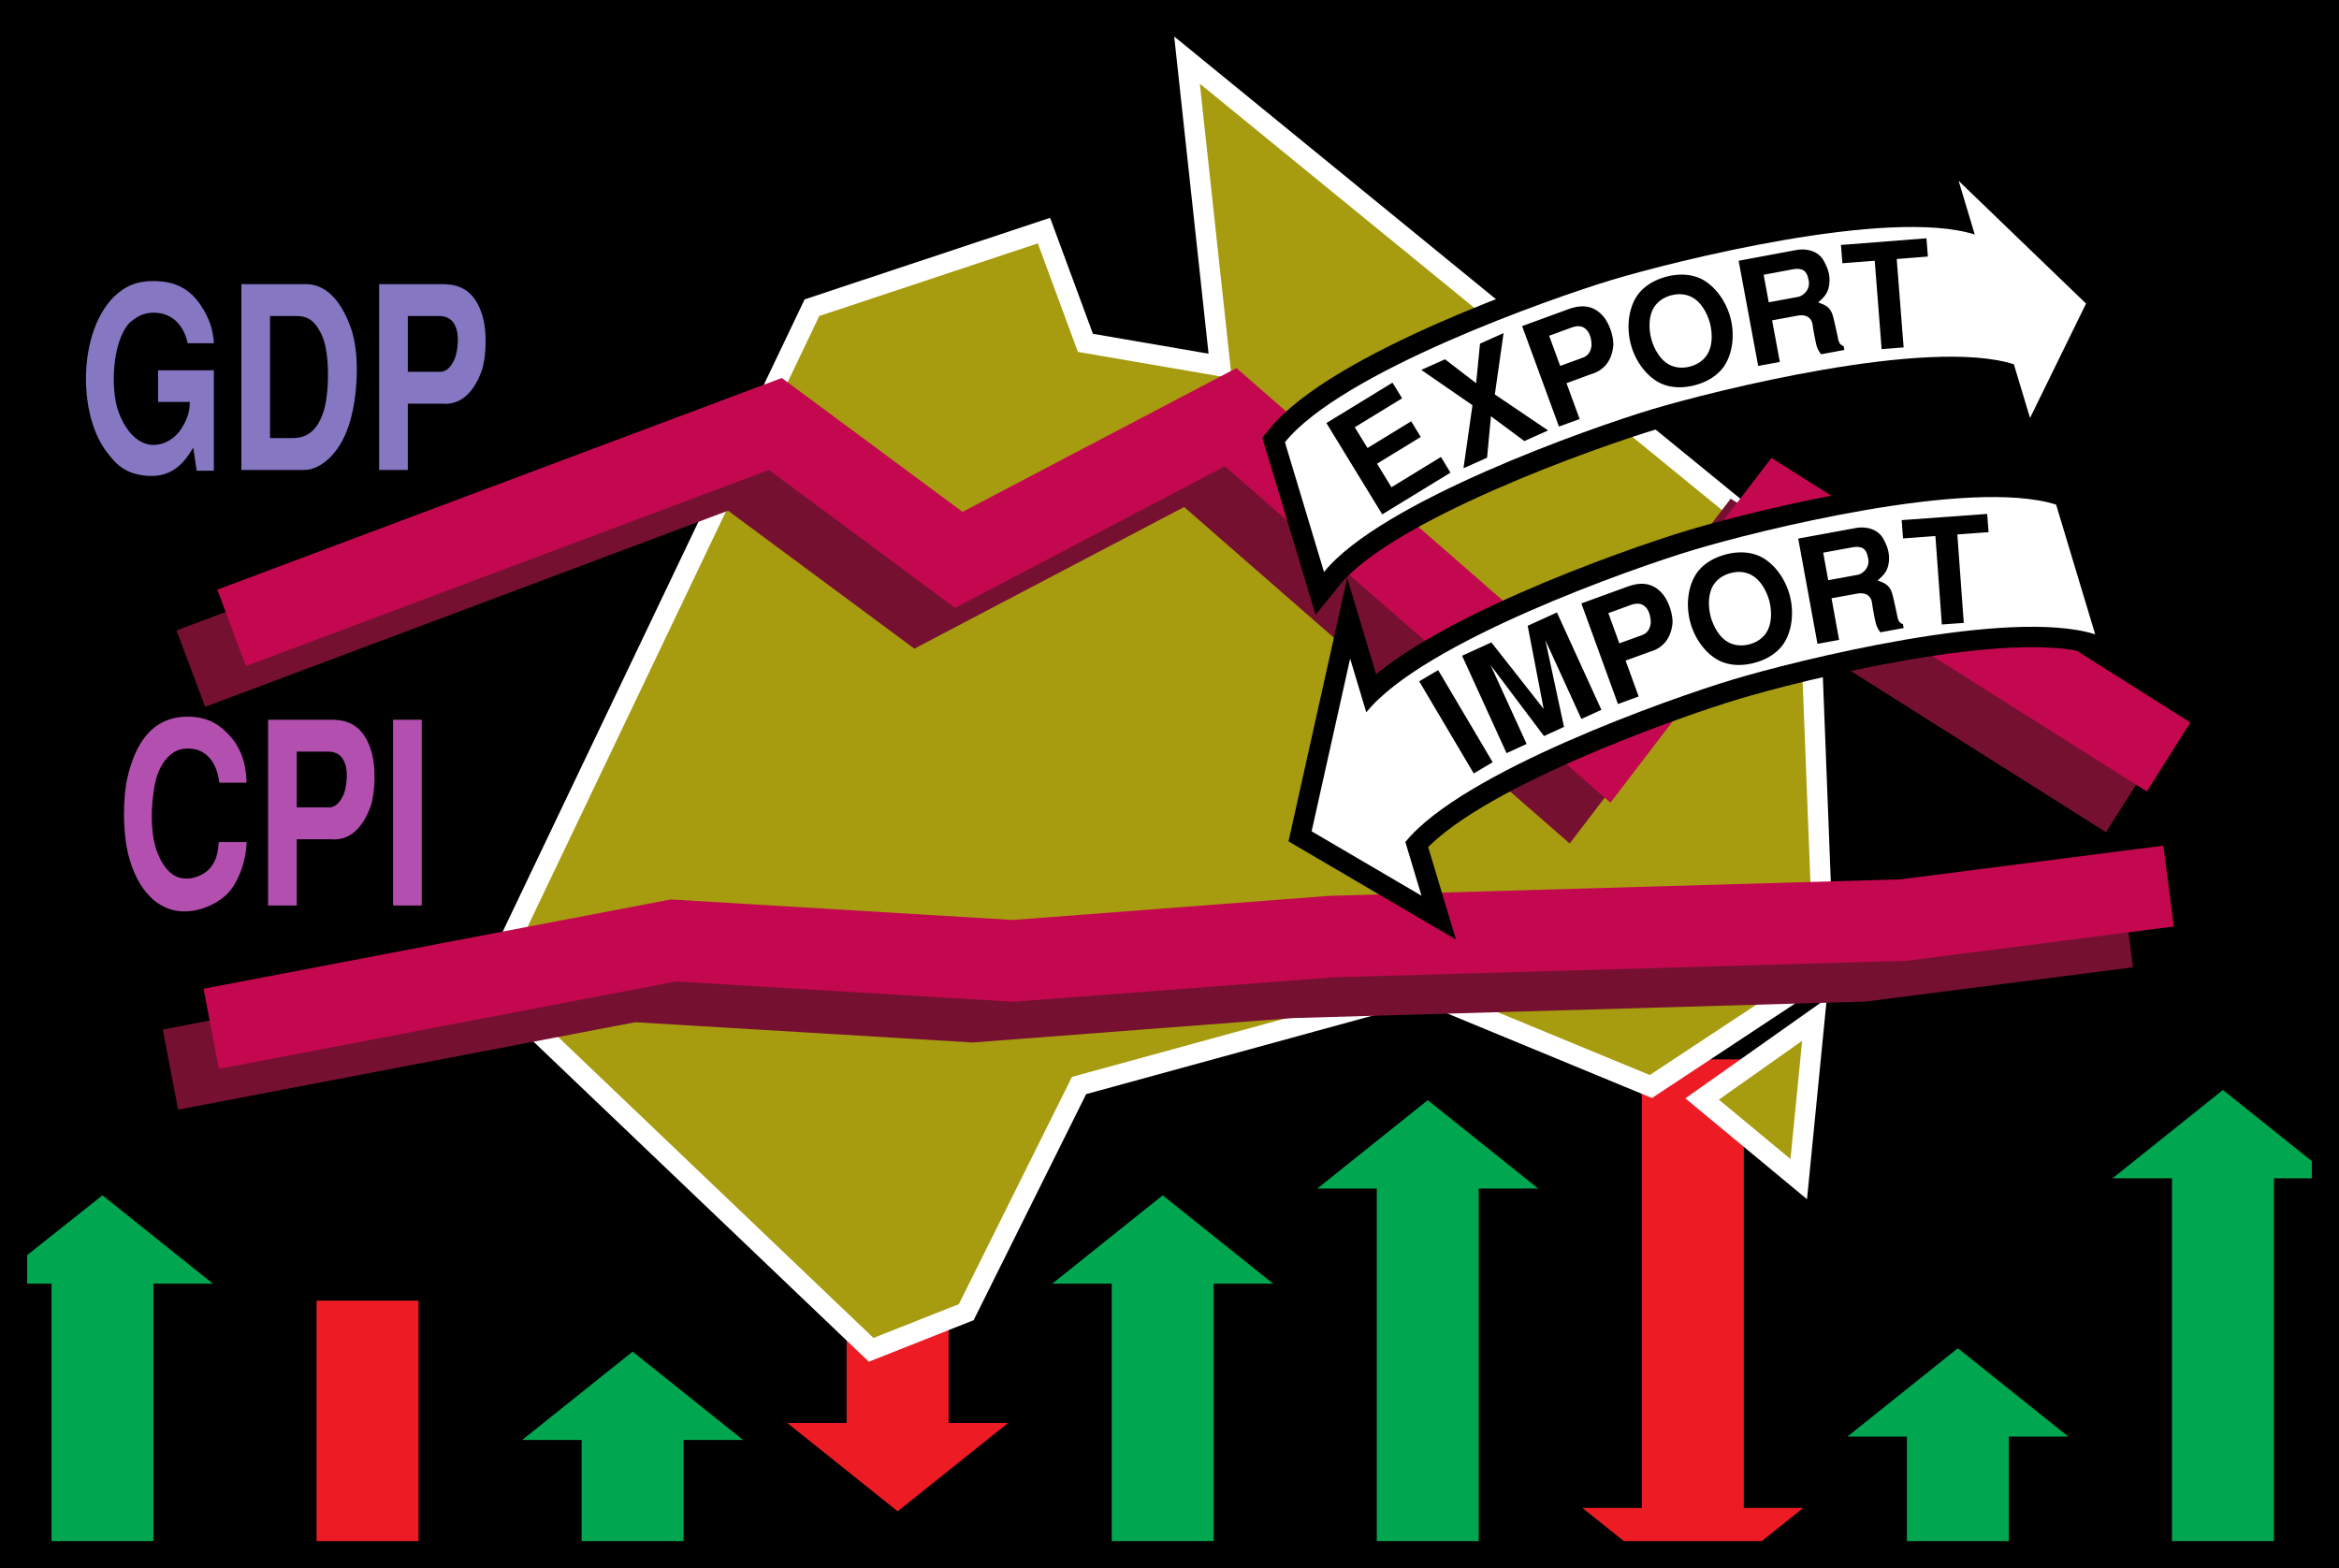
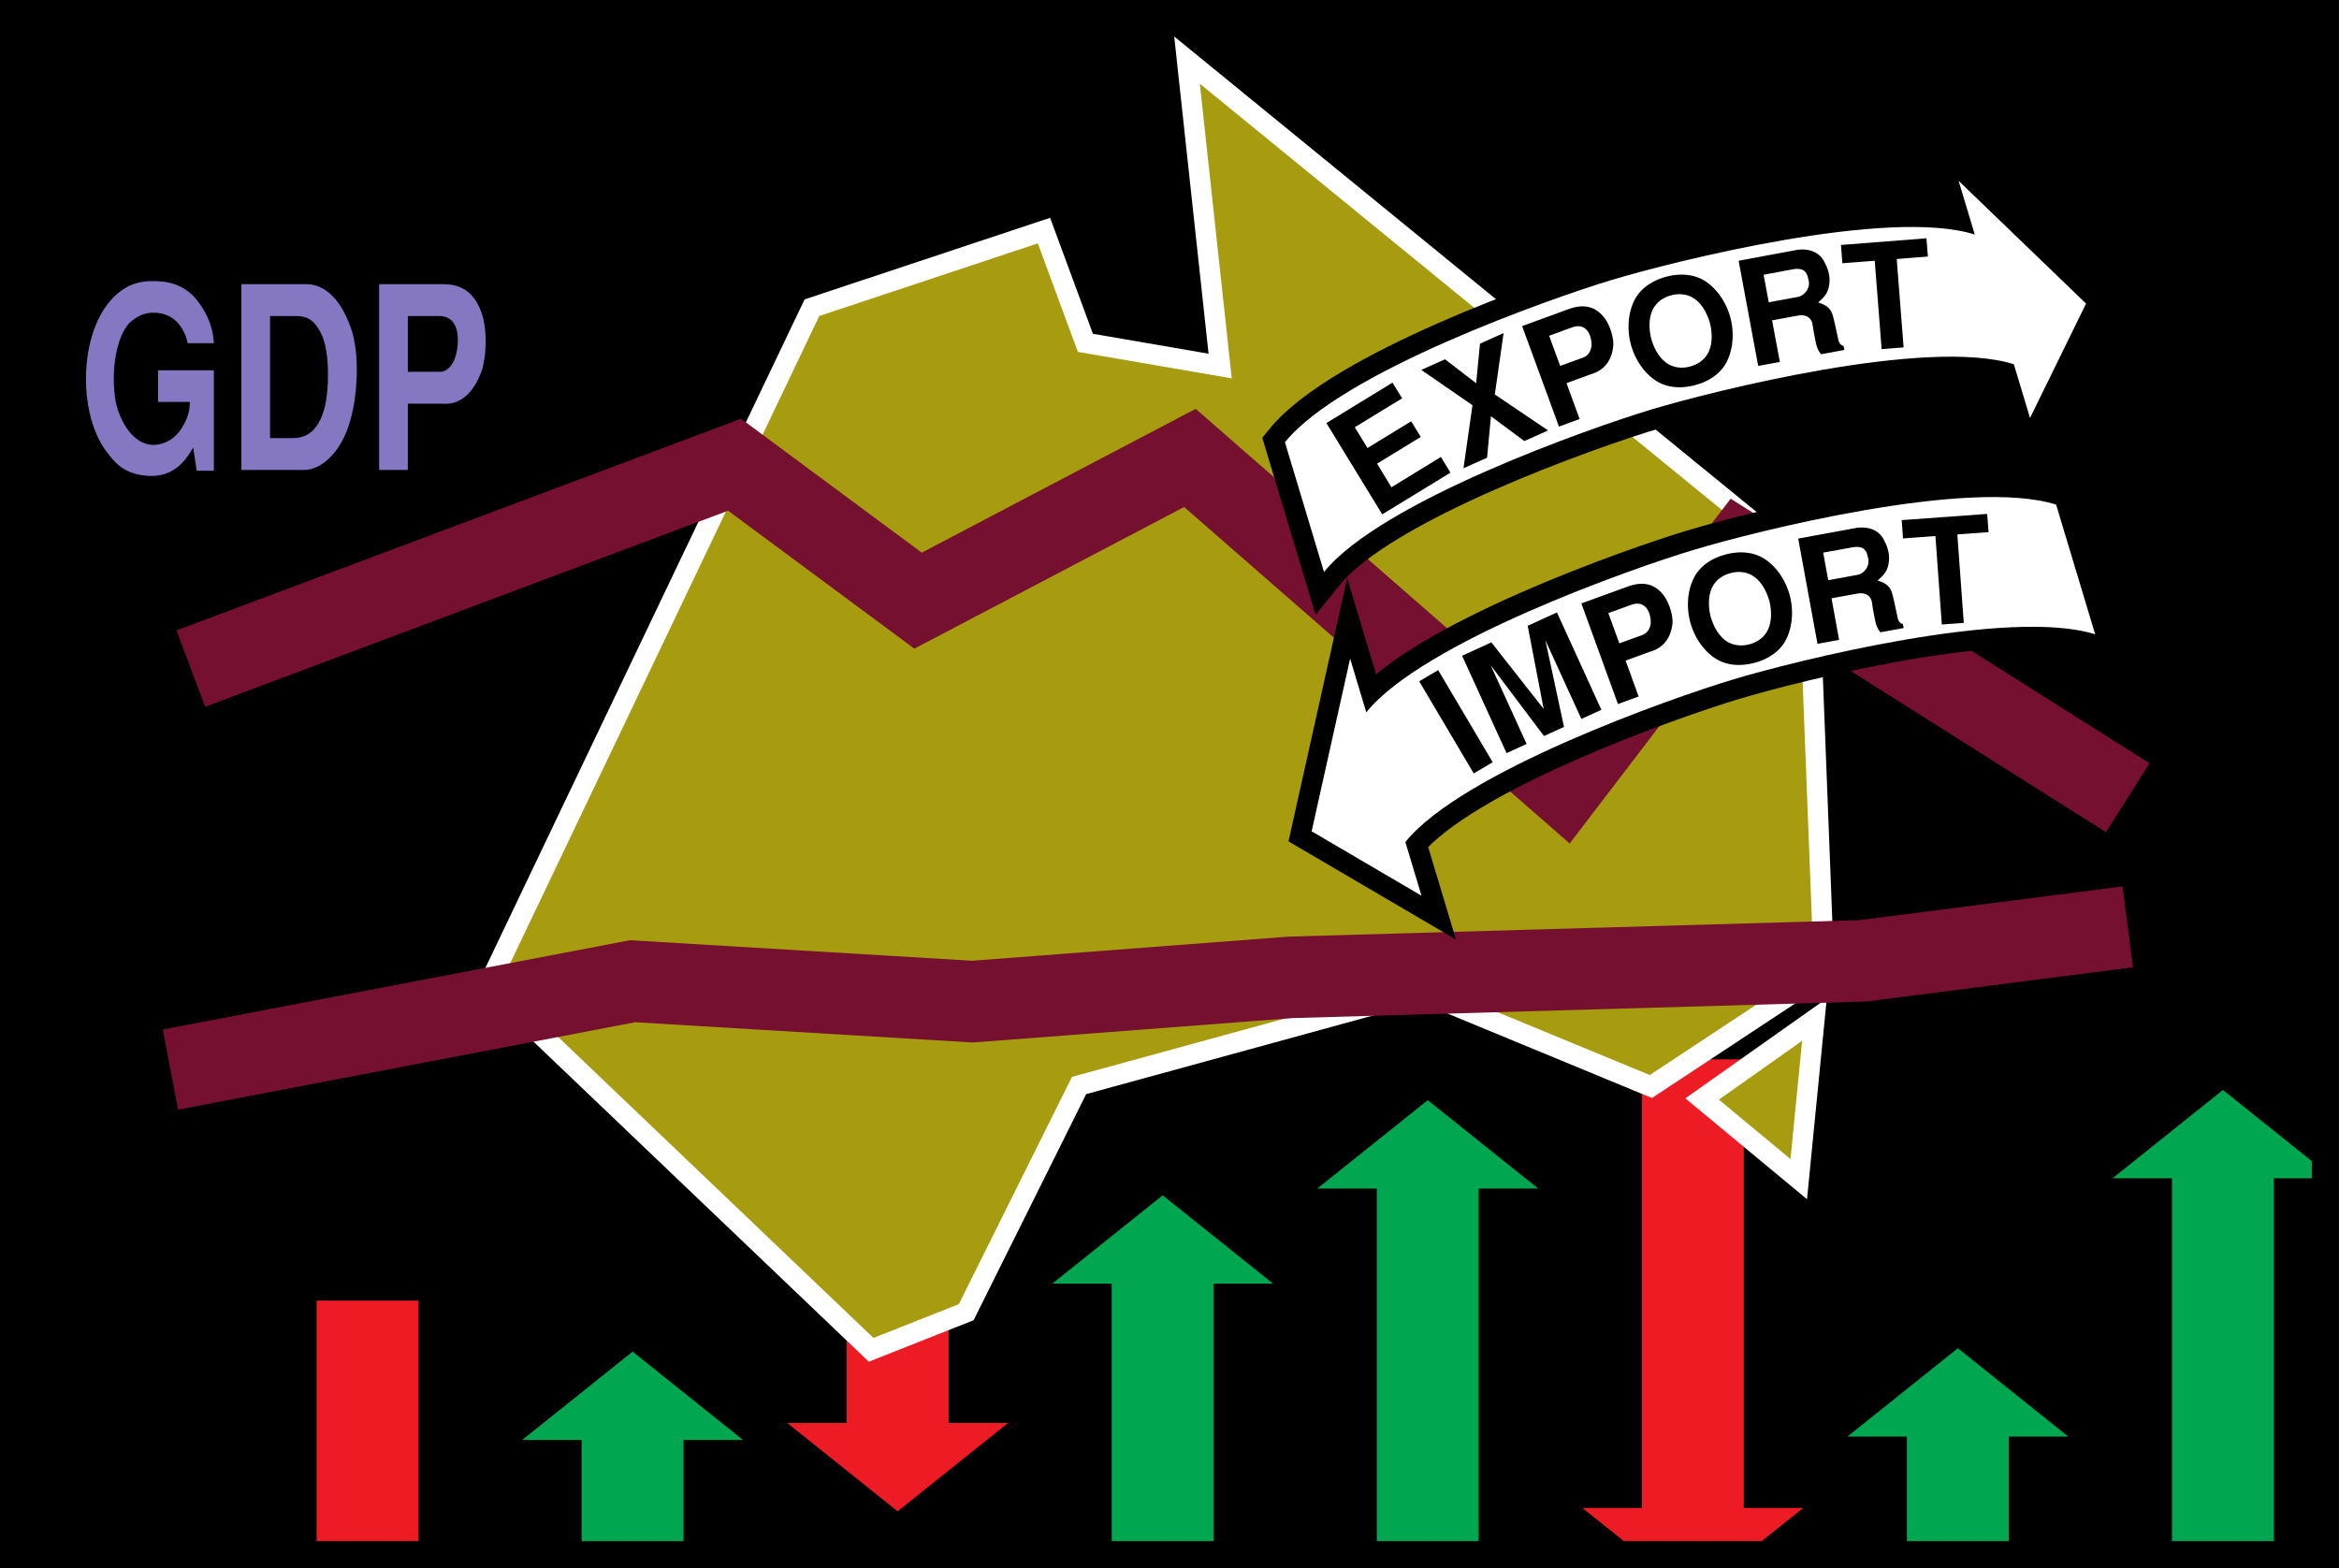
<svg xmlns="http://www.w3.org/2000/svg" width="172.078" height="115.383">
  <rect width="100%" height="100%" fill="#333333" stroke="none" />
  <path d="M171.078 114.383V1H1v113.383h170.078" />
  <path fill="none" stroke="#000" stroke-width="2" d="M171.078 114.383V1H1v113.383Zm0 0" />
-   <path fill="#00a650" d="M11.29 114.441v-20h4.374l-8.125-6.5-6.574 5.22v1.28h2.824v20h7.5" />
  <path fill="#ed1c24" d="M23.29 114.379V95.69h7.5v18.688h-7.5" />
  <path fill="#00a650" d="M50.29 105.941h4.374l-8.125-6.5-8.125 6.5h4.375v8.5h7.5v-8.5" />
  <path fill="#ed1c24" d="M69.79 104.691h4.374l-8.125 6.5-8.125-6.5h4.375v-24.5h7.5v24.5" />
  <path fill="#00a650" d="M89.29 94.441h4.374l-8.125-6.5-8.125 6.5h4.375v20h7.5v-20m19.501-7h4.374l-8.125-6.5-8.125 6.5h4.375v27h7.5v-27" />
  <path fill="#ed1c24" d="m120.79 114.441-4.376-3.5h4.375v-33h7.5v33h4.375l-4.3 3.438" />
  <path fill="#00a650" d="M147.79 105.691h4.374l-8.125-6.5-8.125 6.5h4.375v8.75h7.5v-8.75m19.501-19h4.374l-8.125-6.5-8.125 6.5h4.375v27.75h7.5v-27.75" />
  <path fill="#a79b10" d="m59.734 22.637 17.07-5.672 3.048 8.258 9.914 1.707-2.438-22.508 45.715 37.328 1.156 29.773-12.746 8.414-16.887-6.976-25.18 6.902-8.3 16.676-6.996 2.77-28.14-26.86 23.784-49.812" />
  <path fill="none" stroke="#fff" stroke-width="1.5" d="m59.734 22.637 17.07-5.672 3.048 8.258 9.914 1.707-2.438-22.508 45.715 37.328 1.156 29.773-12.746 8.414-16.887-6.976-25.18 6.902-8.3 16.676-6.996 2.77-28.14-26.86zm0 0" />
  <path fill="#a79b10" stroke="#fff" stroke-width="1.5" d="m125.223 80.855 8.265-5.84-1.156 11.735zm0 0" />
  <path fill="none" stroke="#761031" stroke-width="6" d="m14.04 49.191 40-15 13.5 10 20-10.5 27.5 24 13-17 28.5 18m-144 20 34-6.5 25 1.5 23.42-1.785 42.08-1.215 19.5-2.5" />
-   <path fill="none" stroke="#c4084f" stroke-width="6" d="m17.04 46.191 40-15 13.5 10 20-10.5 27.5 24 13-17 28.5 18m-144 20 34-6.5 25 1.5 23.42-1.785 42.08-1.215 19.5-2.5" />
  <path fill="#8677c3" d="M11.629 27.242h4.105v7.39H14.47l-.254-1.706c-.492.824-1.348 2.23-3.375 2.082-1.856-.133-2.504-1.145-2.98-1.746-2.38-3.094-2.055-10.09 1.39-12.094.422-.246 1.07-.488 1.957-.488.969 0 2.32.132 3.36 1.5 1.167 1.558 1.124 2.777 1.167 3.074H13.81c-.368-1.629-1.407-2.25-2.504-2.25-.703 0-1.211.246-1.801.77-1.293 1.445-1.363 4.933-.8 6.488.405 1.125 1.167 2.289 2.347 2.457.719.093 1.73-.246 2.336-1.258.562-.879.562-1.516.578-1.89H11.63v-2.329m6.128-6.336h4.765c1.055 0 2.38.672 3.278 3.188.21.562.449 1.629.449 3.035 0 2.383-.465 4.07-.941 5.047-.704 1.46-1.856 2.398-2.926 2.398h-4.625V20.906m10.137 0h4.554c.735 0 2.309 0 3.012 2.211.406 1.258.309 3.168-.016 4.145-.66 1.836-1.726 2.55-2.925 2.437h-2.516v4.875h-2.11V20.906" />
-   <path fill="#b34faf" d="M18.137 61.953c-.016 1.387-.606 2.961-1.38 3.77-.605.636-1.757 1.273-3.023 1.328-2.28.093-3.87-1.856-4.418-4.742-.113-.637-.195-1.5-.195-2.399 0-.922.07-1.86.238-2.625.575-2.55 1.801-4.558 4.457-4.558.73 0 1.758.113 2.758 1.07 1.477 1.328 1.547 3.094 1.563 3.785h-2.012c-.059-.77-.535-2.7-2.59-2.492-.957.094-1.7 1.012-2.039 2.176-.14.488-.281 1.386-.324 2.363-.027.973.043 2.023.324 2.867.34.996.8 1.594 1.32 1.914.27.149.536.223.832.223.282.02.59-.035.887-.149 1.461-.543 1.504-1.933 1.559-2.53h2.043m1.586-9.001h4.554c.735 0 2.309 0 3.012 2.211.406 1.258.309 3.168-.016 4.145-.66 1.836-1.73 2.55-2.925 2.437h-2.516v4.875h-2.11V52.953m11.305 13.668h-2.109V52.953h2.11v13.668" />
  <path d="M19.867 32.23h1.688c.968 0 1.742-.488 2.207-1.835.238-.657.379-1.782.367-2.907 0-1.144-.156-2.289-.524-2.984-.535-1.047-1.082-1.254-1.84-1.254h-1.898v8.98m10.137-4.875h2.363c.66 0 1.012-.714 1.153-1.144.125-.41.253-1.293.085-1.914-.242-.899-.816-1.047-1.336-1.047h-2.265v4.105m-8.172 32.047h2.363c.66 0 1.012-.715 1.153-1.144.125-.414.254-1.293.086-1.914-.243-.899-.817-1.047-1.336-1.047h-2.266v4.105" />
  <path fill="none" stroke="#000" stroke-width="3" d="m149.348 30.75-1.192-3.953c-6.347-2.004-22.125 1.965-26.672 3.332-4.546 1.371-19.89 6.773-24.078 11.953l-2.875-9.547c4.188-5.176 19.531-10.578 24.078-11.95 4.551-1.366 20.325-5.335 26.672-3.331l-1.187-3.95 9.375 9.032zm0 0" />
  <path fill="#fff" d="m149.348 30.75-1.192-3.953c-6.347-2.004-22.125 1.965-26.672 3.332-4.546 1.371-19.89 6.773-24.078 11.953l-2.875-9.547c4.188-5.176 19.531-10.578 24.078-11.95 4.551-1.366 20.325-5.335 26.672-3.331l-1.187-3.95 9.375 9.032-4.121 8.414" />
  <path d="m102.445 28.152.707 1.153-3.484 2.129.937 1.527 3.215-1.965.703 1.152-3.214 1.965 1.058 1.735 3.64-2.227.704 1.152-5.02 3.07-4.109-6.718 4.863-2.973m3.864-1.718 2.289 1.757.285-2.906 1.734-.777-.644 4.512 3.918 2.648-1.746.781-2.457-1.824-.286 3.05-1.734.774.66-4.637-3.762-2.597 1.743-.781m5.671-2.442 3.29-1.203c.527-.191 1.66-.61 2.605.402.543.57.852 1.633.813 2.243-.114 1.168-.743 1.836-1.63 2.093l-1.812.664.965 2.637-1.52.555-2.71-7.39m14.996 2.73c-.465.824-1.317 1.363-2.29 1.617-.972.254-1.976.207-2.789-.285-.906-.555-1.625-1.594-1.925-2.746-.301-1.149-.184-2.407.332-3.336.465-.825 1.32-1.36 2.289-1.618.972-.253 1.976-.203 2.789.286.902.558 1.625 1.597 1.926 2.746.3 1.148.183 2.406-.332 3.336m.933-7.539 4.3-.801c.782-.113 1.634.105 2.013.902.168.32.43.844.363 1.547-.066.703-.36 1.012-.824 1.414.3.133.843.23 1.058.914.102.313.313 1.328.399 1.719.078.433.222.504.414.582l.055.285-1.711.316a1.815 1.815 0 0 1-.348-.68 22.3 22.3 0 0 1-.29-1.562c-.116-.515-.546-.699-1.097-.597l-1.87.347.57 3.059-1.594.293-1.438-7.738m13.817-1.653.105 1.344-2.293.18.508 6.504-1.617.128-.508-6.503-2.379.183-.105-1.344 6.289-.492" />
  <path fill="#fff" d="m114.781 26.922 1.703-.621c.477-.176.59-.656.606-.926.008-.254-.074-.766-.32-1.055-.348-.425-.793-.351-1.168-.215l-1.633.598.812 2.219m10.813-.832c.383-.59.414-1.48.21-2.309-.23-.824-.695-1.582-1.316-1.91-.496-.262-1.035-.277-1.535-.144-.5.128-.965.41-1.266.878-.382.59-.414 1.48-.21 2.31.226.823.695 1.581 1.316 1.91.492.26 1.035.277 1.535.144.5-.13.965-.407 1.266-.88m4.531-3.847 2.176-.402c.375-.07.969-.59.73-1.336-.101-.55-.418-.824-1.129-.692l-2.152.403.375 2.027" />
  <path fill="none" stroke="#000" stroke-width="3" d="m104.578 65.898-1.187-3.949c4.183-5.176 19.527-10.578 24.078-11.949 4.547-1.371 20.324-5.336 26.672-3.332l-2.875-9.543c-6.348-2.008-22.125 1.96-26.672 3.332-4.547 1.367-19.895 6.77-24.078 11.95l-1.188-3.95-2.832 12.703zm0 0" />
  <path fill="#fff" d="m104.578 65.898-1.187-3.949c4.183-5.176 19.527-10.578 24.078-11.949 4.547-1.371 20.324-5.336 26.672-3.332l-2.875-9.543c-6.348-2.008-22.125 1.96-26.672 3.332-4.547 1.367-19.895 6.77-24.078 11.95l-1.188-3.95-2.832 12.703 8.082 4.738" />
  <path d="m109.816 56.078-1.394.824-4.012-6.777 1.395-.824 4.011 6.777m3.774-1.926-3.926-5.215 2.648 5.797-1.476.676-3.27-7.164 2.153-.984 3.847 4.894-1.175-6.113 2.152-.984 3.27 7.164-1.473.672-2.649-5.797 1.371 6.382-1.472.672m2.75-9.757 3.289-1.196c.527-.191 1.664-.605 2.605.406.543.575.848 1.637.809 2.247-.117 1.168-.746 1.835-1.633 2.09l-1.816.66.96 2.64-1.523.555-2.691-7.402m15 2.769c-.469.824-1.324 1.36-2.293 1.61-.973.253-1.98.203-2.79-.294-.902-.554-1.62-1.597-1.917-2.746-.297-1.148-.18-2.406.34-3.336.465-.824 1.32-1.355 2.293-1.609.972-.254 1.976-.2 2.785.293.902.555 1.62 1.598 1.918 2.746.3 1.152.18 2.41-.336 3.336m.953-7.539 4.3-.79c.782-.108 1.634.11 2.012.907.168.32.426.844.36 1.547-.07.707-.363 1.012-.828 1.414.297.133.843.23 1.054.918.102.309.309 1.324.395 1.719.078.433.223.504.414.582l.05.285-1.71.313a1.794 1.794 0 0 1-.344-.684 18.38 18.38 0 0 1-.285-1.559c-.117-.52-.547-.703-1.098-.601l-1.87.34.558 3.062-1.59.29-1.418-7.743m13.902-1.816.102 1.343-2.297.168.473 6.508-1.614.117-.472-6.508-2.383.176-.098-1.347 6.29-.457" />
  <path fill="#fff" d="m119.133 47.332 1.703-.617c.477-.176.594-.653.61-.926.007-.254-.075-.766-.317-1.055-.352-.425-.797-.355-1.172-.218l-1.633.593.809 2.223m10.824-.801c.383-.594.418-1.484.215-2.312-.227-.82-.692-1.582-1.313-1.91-.492-.266-1.03-.282-1.53-.149-.505.13-.966.406-1.27.875-.38.59-.418 1.48-.215 2.309.226.824.691 1.582 1.312 1.914.492.262 1.032.277 1.535.148.5-.129.965-.406 1.266-.875m4.543-3.844 2.176-.398c.375-.066.969-.582.734-1.328-.101-.555-.414-.824-1.125-.695l-2.156.394.371 2.027" />
  <path fill="none" stroke="#000" stroke-width="2" d="M171.078 114.383V1H1v113.383Zm0 0" />
</svg>